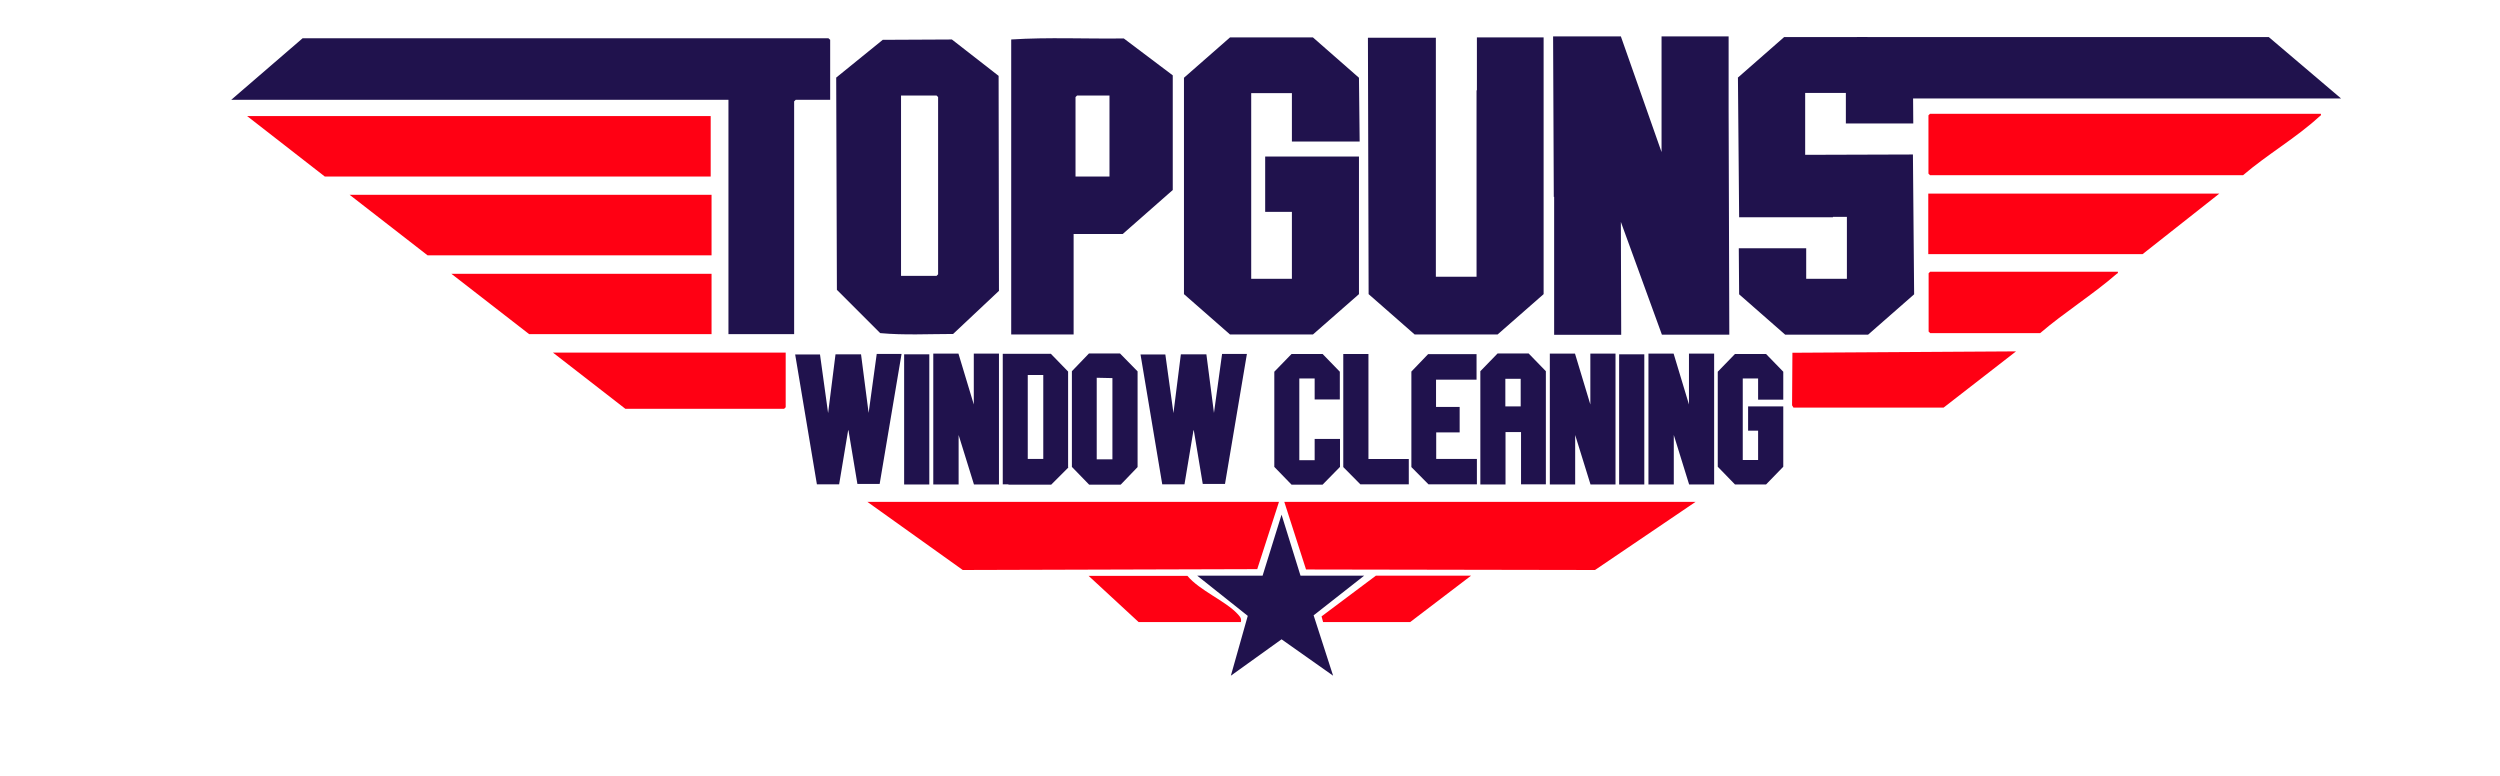
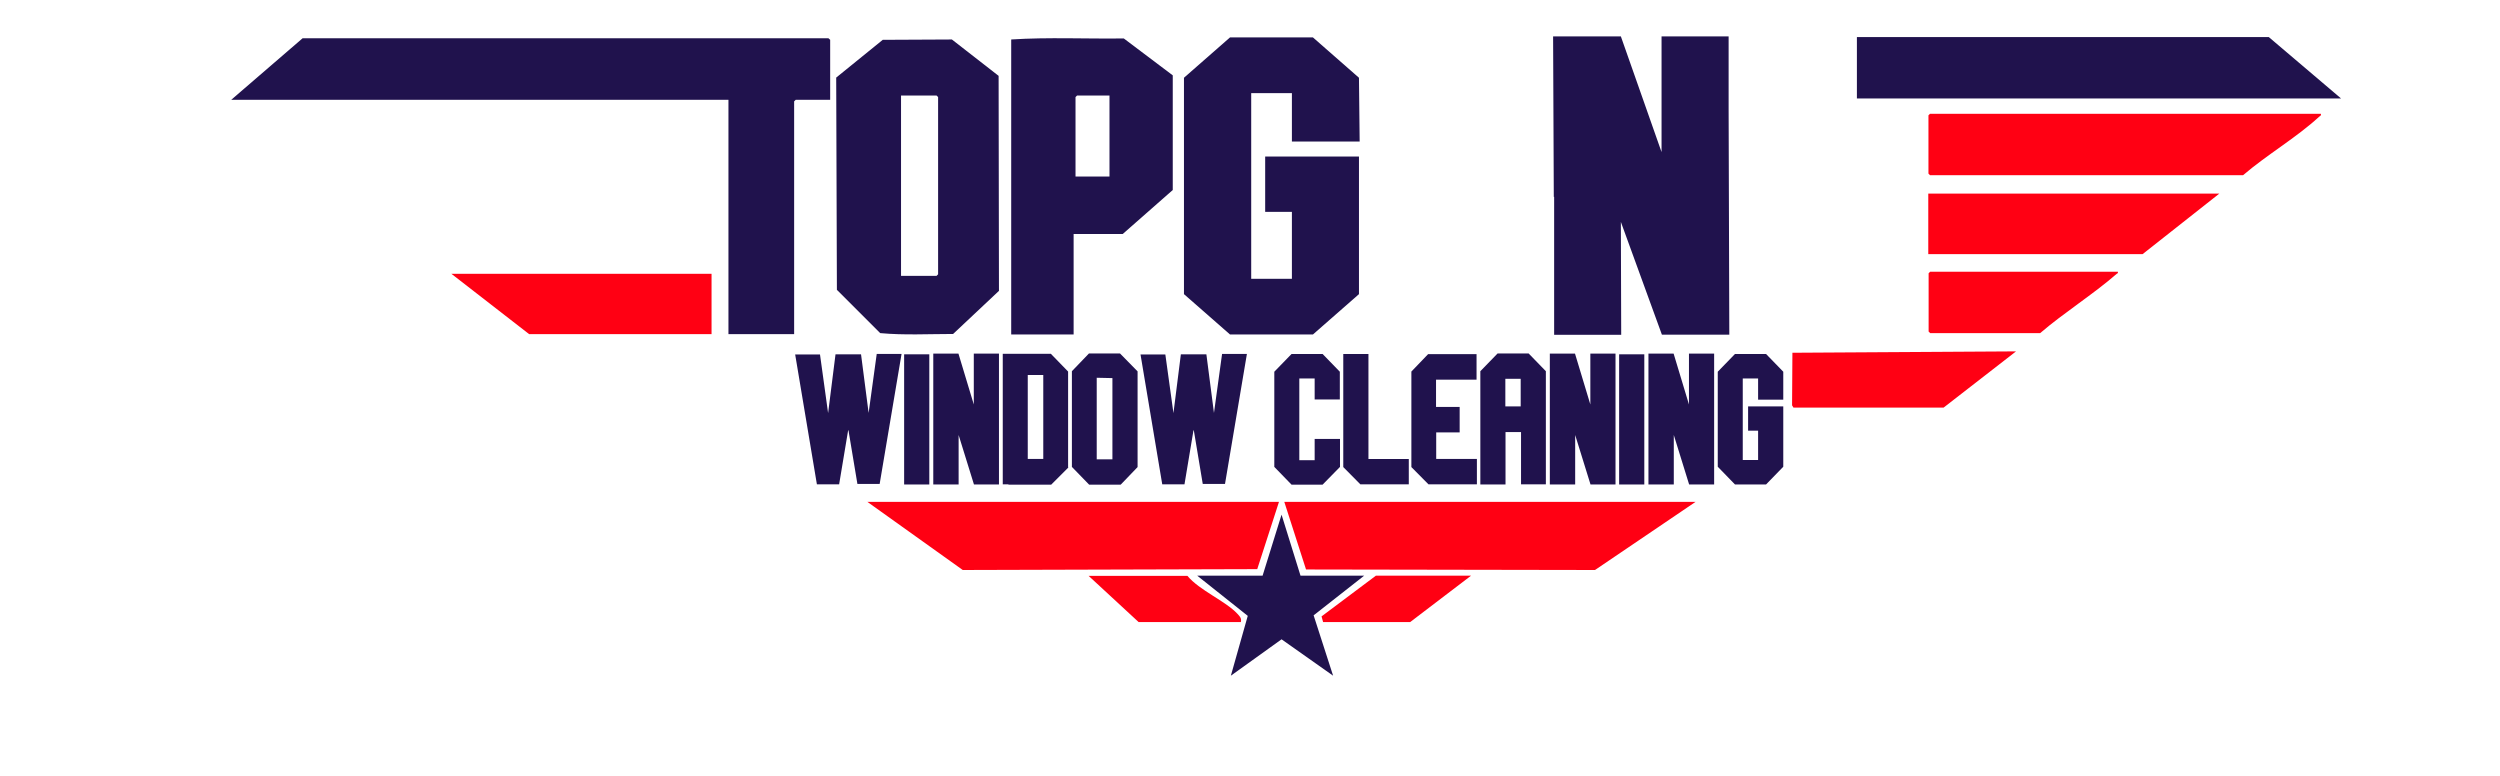
<svg xmlns="http://www.w3.org/2000/svg" id="Layer_1" version="1.1" viewBox="0 0 145 45">
  <defs>
    <style>
      .st0 {
        fill: #ff0013;
      }

      .st1 {
        fill: #20124d;
      }
    </style>
  </defs>
  <polygon class="st1" points="48.15 5.79 46.15 5.79 46.06 5.88 46.06 19.38 42.25 19.38 42.25 5.79 13.41 5.79 17.55 2.22 48.05 2.22 48.15 2.31 48.15 5.79" />
  <path class="st1" d="M57.95,16.86l-2.67,2.51c-1.41,0-2.84.08-4.23-.05l-2.51-2.51-.04-12.31,2.7-2.19,4.01-.02,2.71,2.11.02,12.46h0ZM52.26,16h2.06l.09-.09V5.63l-.09-.09h-2.06s0,10.46,0,10.46Z" />
  <path class="st1" d="M58.64,2.29c2.17-.14,4.36-.03,6.54-.06l2.84,2.14v6.65l-2.9,2.55h-2.85v5.83h-3.62s0-17.11,0-17.11ZM64.35,5.54h-1.88l-.09.09v4.61h1.97v-4.7Z" />
-   <polygon class="st0" points="41.22 6.73 41.22 10.24 18.84 10.24 14.33 6.73 41.22 6.73" />
-   <polygon class="st0" points="41.27 11.3 41.27 14.81 24.8 14.81 20.28 11.3 41.27 11.3" />
  <polygon class="st0" points="41.27 15.88 41.27 19.38 30.69 19.38 26.18 15.88 41.27 15.88" />
-   <polygon class="st0" points="45.57 20.45 45.57 23.62 45.48 23.71 36.27 23.71 32.07 20.45 45.57 20.45" />
  <g>
    <polygon class="st1" points="107.7 5.71 135.78 5.71 131.59 2.15 107.7 2.15 107.7 5.71" />
    <path class="st0" d="M134.61,6.6c.03.12-.05.12-.1.17-1.3,1.2-3.05,2.22-4.41,3.39h-18.16l-.09-.09v-3.38l.09-.09s22.68,0,22.68,0Z" />
    <polygon class="st0" points="128.72 11.23 124.27 14.74 111.84 14.74 111.84 11.23 128.72 11.23" />
    <polygon class="st0" points="116.93 20.38 112.73 23.64 104.02 23.64 103.94 23.51 103.96 20.46 116.93 20.38" />
    <path class="st0" d="M122.83,15.74c.04.15-.04.1-.07.15-1.38,1.2-3.03,2.23-4.43,3.43h-6.38l-.09-.09v-3.38l.09-.09h10.89,0Z" />
  </g>
  <polygon class="st0" points="74.18 29.11 72.92 33.01 55.84 33.06 50.31 29.11 74.18 29.11" />
  <polygon class="st0" points="98.34 29.11 92.51 33.06 75.75 33.03 74.49 29.11 98.34 29.11" />
  <polygon class="st1" points="75.43 33.39 79.12 33.39 76.19 35.69 77.32 39.19 74.33 37.08 71.39 39.19 72.37 35.72 69.44 33.39 73.23 33.39 74.33 29.85 75.43 33.39" />
  <path class="st0" d="M71.97,36.08h-5.93l-2.9-2.68h5.73c.71.85,2.2,1.45,2.9,2.2.14.16.25.24.2.49v-.02Z" />
  <polygon class="st0" points="85.32 33.39 81.79 36.08 76.74 36.08 76.65 35.75 79.8 33.39 85.32 33.39" />
  <g>
    <path class="st1" d="M74.93,5.4h-2.36v10.77h2.36v-3.88h-1.55v-3.21h5.44v7.98l-2.67,2.34h-4.81l-2.67-2.34V4.51l2.67-2.34h4.81l2.67,2.34.04,3.7h-3.93v-2.8h0Z" />
-     <path class="st1" d="M79.35,2.19h3.93v13.86h2.36V5.24h.02v-3.07h3.87v14.89l-2.67,2.34h-4.81l-2.67-2.34-.04-14.86h0Z" />
    <path class="st1" d="M94.03,19.42h-3.89v-8h-.02l-.04-9.31h3.93l2.36,6.71V2.11h3.89v4.25l.04,13.05h-3.91l-2.38-6.54.02,6.54h0Z" />
-     <path class="st1" d="M100.81,4.49l2.67-2.34h4.8l2.67,2.34.02,2.67h-3.91v-1.77h-2.36v3.59l6.25-.02.07,8.11-2.67,2.34h-4.81l-2.67-2.34-.02-2.67h3.91v1.77h2.36v-3.59h-.81v.02h-5.44l-.07-8.12h0Z" />
  </g>
  <g>
    <path class="st1" d="M49.19,24.97l-.52,3.12h-1.29l-1.26-7.53h1.44s.47,3.4.47,3.4h0s0,0,0,0h0s.43-3.41.43-3.41h.04s1.4,0,1.4,0h0s.04,0,.04,0l.44,3.4h0s0,0,0,0h0s.47-3.42.47-3.42h1.44s-1.27,7.54-1.27,7.54h-1.29l-.52-3.12Z" />
    <path class="st1" d="M53.9,28.1h-1.46v-7.55h1.46v7.55Z" />
    <path class="st1" d="M55.59,28.1h-1.46v-3.51h0v-4.08s1.46,0,1.46,0l.89,2.95v-2.95h1.46v7.59s-1.45,0-1.45,0l-.89-2.87v2.87Z" />
    <path class="st1" d="M61.97,27.11l-1,1h-2.48v-.02h-.33v-7.57s2.79,0,2.79,0l1,1.03v5.56ZM59.62,26.62h.89v-4.87h-.9v4.87Z" />
    <path class="st1" d="M64.99,28.11h-1.82l-1-1.03v-5.55s.99-1.03.99-1.03h1.8l1.02,1.04v5.55s-.97,1.01-.97,1.01ZM63.61,21.92v4.72h.91v-4.71s-.91-.02-.91-.02Z" />
    <path class="st1" d="M69.22,24.97l-.52,3.12h-1.29l-1.26-7.53h1.44s.47,3.4.47,3.4h0s0,0,0,0h0s.43-3.41.43-3.41h.04s1.4,0,1.4,0h0s.04,0,.04,0l.44,3.4h0s0,0,0,0h0s.47-3.42.47-3.42h1.44s-1.27,7.54-1.27,7.54h-1.29l-.52-3.12Z" />
    <path class="st1" d="M76.71,28.11h-1.8l-1-1.03v-5.52l1-1.03h1.8l1,1.03v1.61s-1.46,0-1.46,0v-1.22h-.89v4.74h.89v-1.23h1.47v1.62s-1.01,1.03-1.01,1.03Z" />
    <path class="st1" d="M81.71,26.62v.49h0v.98h-2.81s-.99-1-.99-1v-6.56h1.46v6.09h2.35Z" />
    <path class="st1" d="M83.3,25.08v1.54h2.36v.49h0v.98h-2.81s-.99-1-.99-1v-5.54s.97-1.01.97-1.01h2.81v.98h0v.5h-2.35v1.58h1.37v1.48h-1.36Z" />
    <path class="st1" d="M87.32,28.1h-1.46v-3.51h0v-3.06l1-1.03h1.8l1,1.03v6.56s-1.44,0-1.44,0v-3.03h-.9v3.03ZM87.31,23.57h.89v-1.6h-.89v1.6Z" />
    <path class="st1" d="M91.35,28.1h-1.46v-3.51h0v-4.08s1.46,0,1.46,0l.89,2.95v-2.95h1.46v7.59s-1.45,0-1.45,0l-.89-2.87v2.87Z" />
    <path class="st1" d="M95.37,28.1h-1.46v-7.55h1.46v7.55Z" />
    <path class="st1" d="M97.07,28.1h-1.46v-3.51h0v-4.08s1.46,0,1.46,0l.89,2.95v-2.95h1.46v7.59s-1.45,0-1.45,0l-.89-2.87v2.87Z" />
    <path class="st1" d="M101.97,21.95h-.89v4.73h.89v-1.7h-.58v-1.41h2.04v3.5l-1,1.03h-1.8l-1-1.03v-5.51l1-1.03h1.8l1,1.03v1.62s-1.46,0-1.46,0v-1.23Z" />
  </g>
</svg>